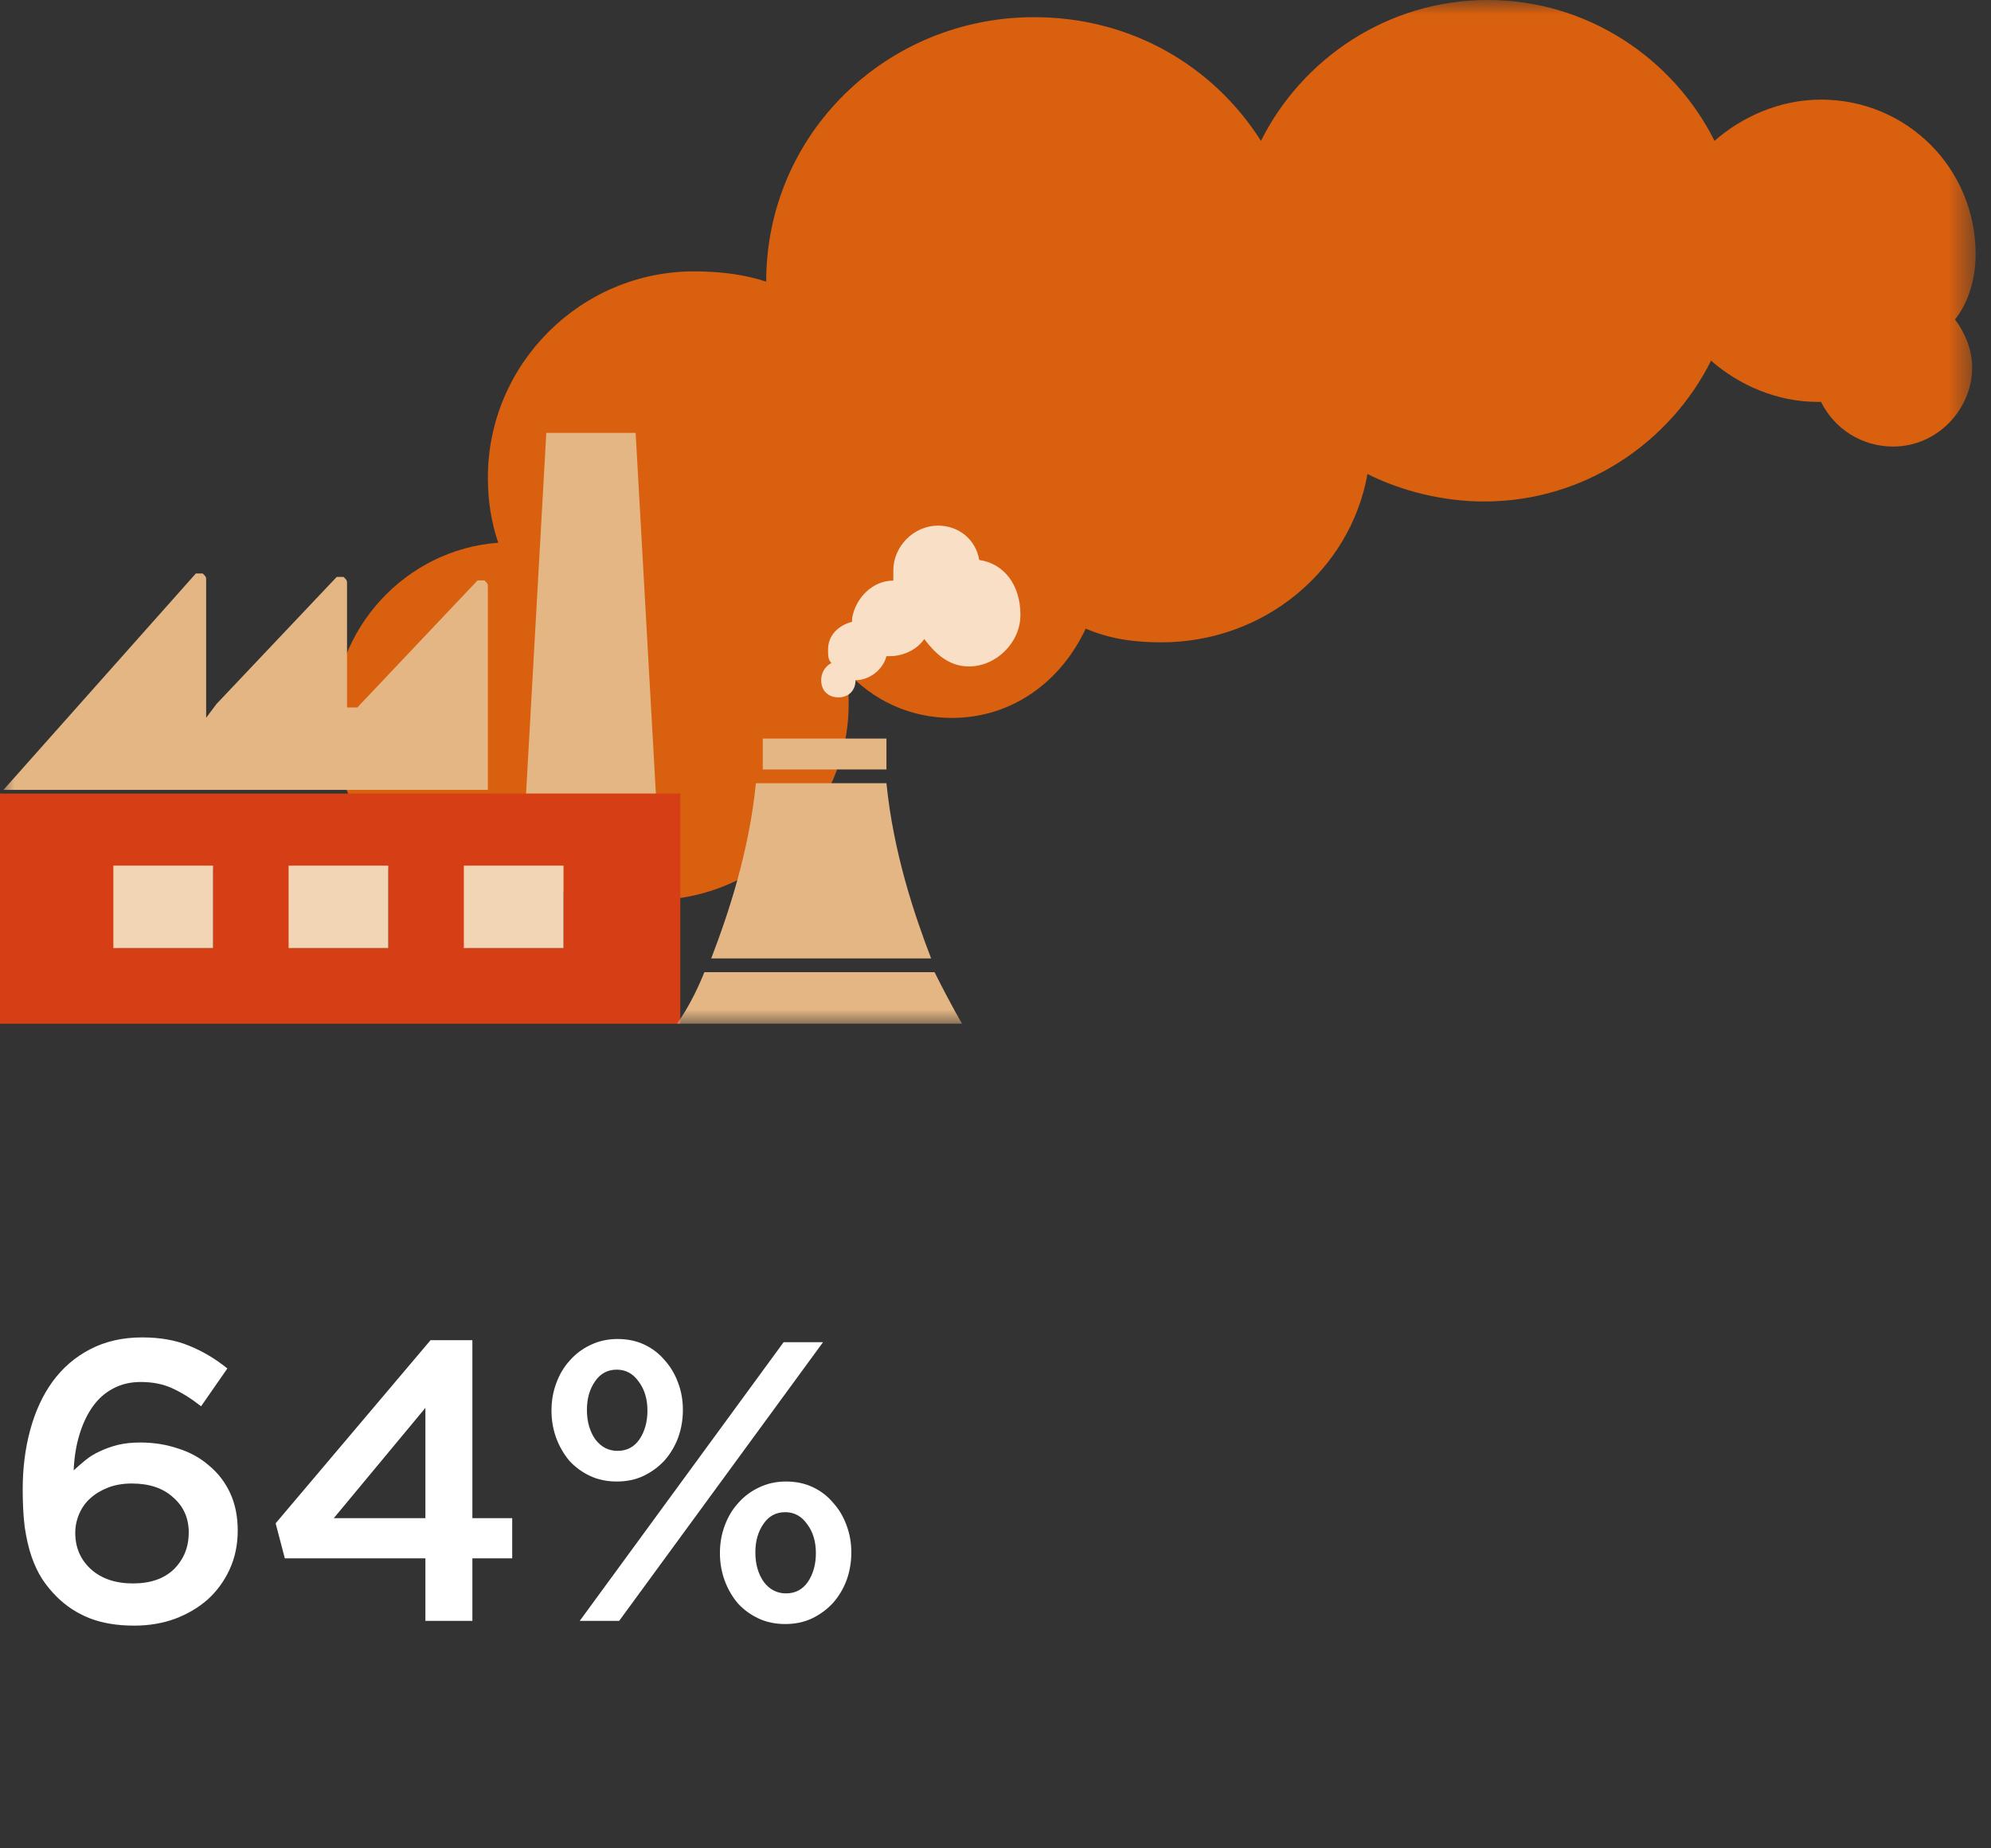
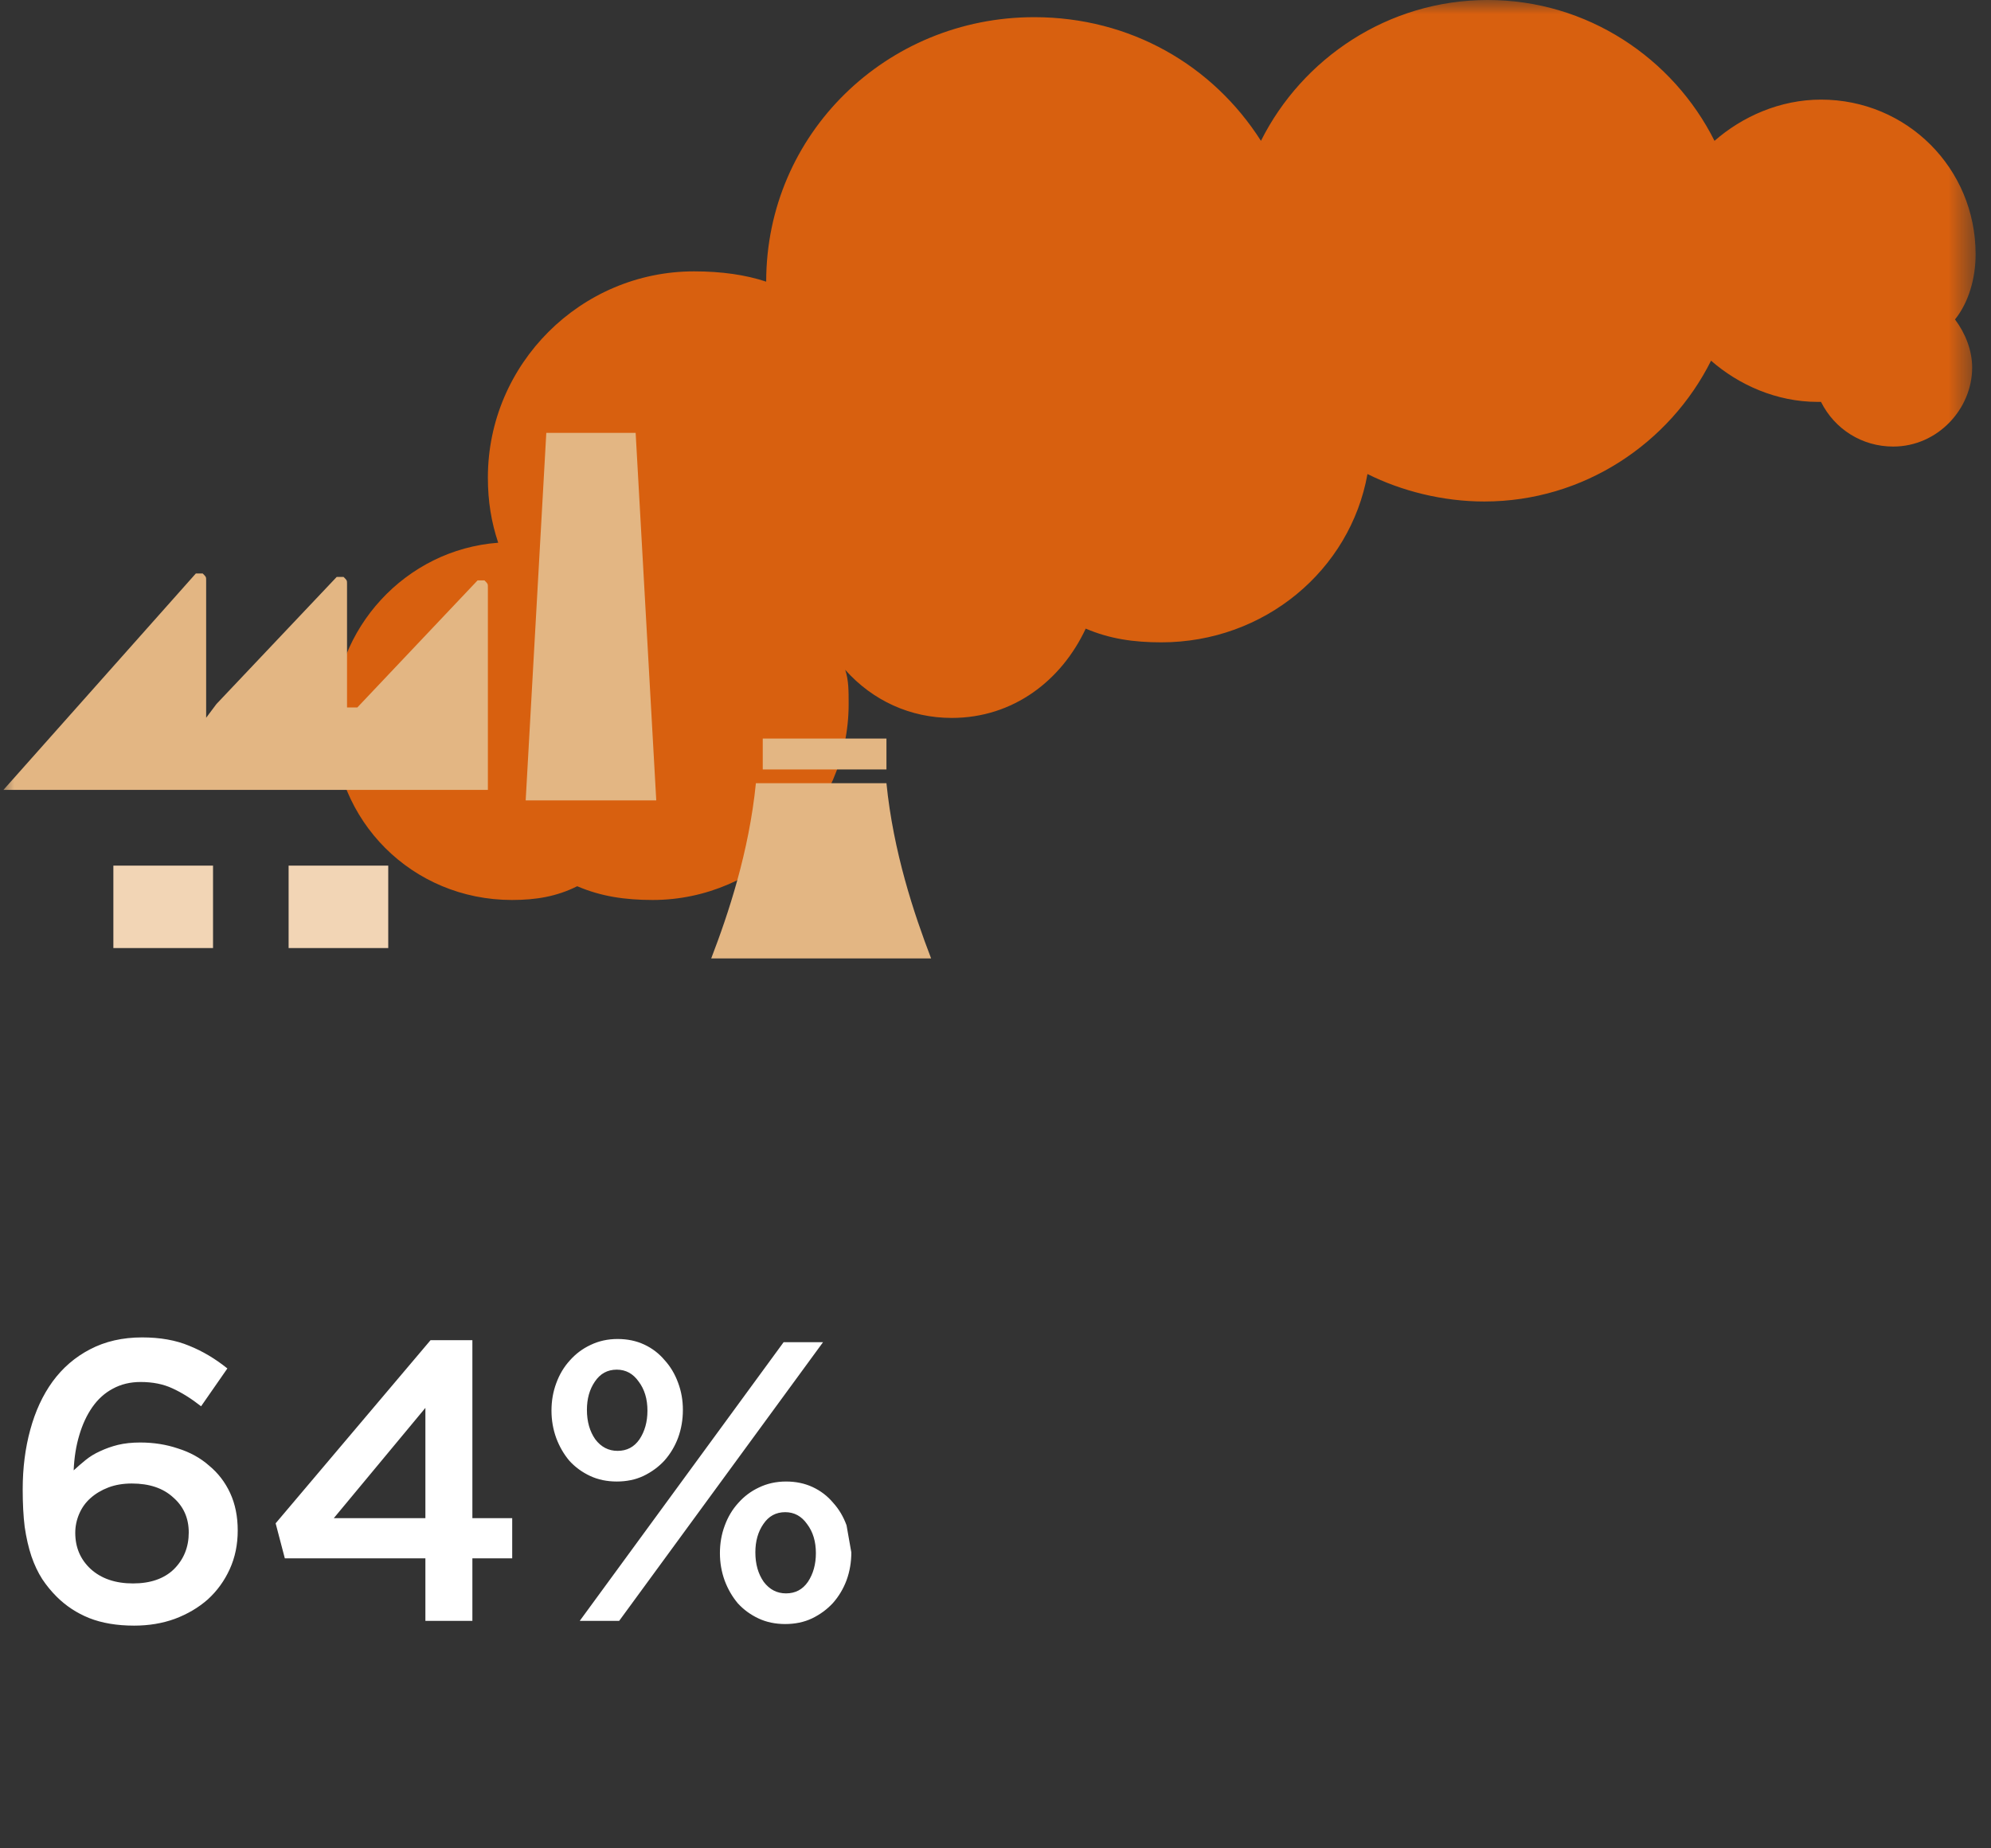
<svg xmlns="http://www.w3.org/2000/svg" width="70" height="65" viewBox="0 0 70 65" fill="none">
  <rect x="0" y="0" width="70" height="65" fill="#333333" stroke="none" />
  <mask id="mask0_384_13248" style="mask-type:luminance" maskUnits="userSpaceOnUse" x="0" y="0" width="70" height="36">
    <path d="M69.459 0H0V35.998H69.459V0Z" fill="white" />
  </mask>
  <g mask="url(#mask0_384_13248)">
    <path d="M69.459 8.939C69.459 5.919 67.043 3.503 64.023 3.503C62.574 3.503 61.245 4.107 60.279 4.953C58.829 2.054 55.809 0 52.306 0C48.803 0 45.783 2.054 44.333 4.953C42.642 2.295 39.743 0.604 36.36 0.604C31.166 0.604 26.938 4.711 26.938 9.905C26.213 9.664 25.368 9.543 24.401 9.543C20.415 9.543 17.153 12.805 17.153 16.791C17.153 17.636 17.274 18.361 17.516 19.086C14.254 19.328 11.717 22.106 11.717 25.367C11.717 28.87 14.496 31.649 17.999 31.649C18.845 31.649 19.569 31.528 20.294 31.166C21.14 31.528 21.985 31.649 22.952 31.649C26.697 31.649 29.837 28.508 29.837 24.763C29.837 24.28 29.837 23.918 29.716 23.555C30.683 24.643 32.012 25.247 33.461 25.247C35.636 25.247 37.327 23.918 38.172 22.106C39.018 22.468 39.864 22.589 40.83 22.589C44.454 22.589 47.474 20.052 48.078 16.67C49.286 17.274 50.736 17.636 52.185 17.636C55.688 17.636 58.708 15.583 60.158 12.684C61.124 13.529 62.453 14.133 63.903 14.133H64.023C64.507 15.1 65.473 15.704 66.56 15.704C68.131 15.704 69.338 14.375 69.338 12.925C69.338 12.321 69.097 11.717 68.735 11.234C69.218 10.63 69.459 9.785 69.459 8.939Z" fill="#D8600F" />
  </g>
  <path d="M23.073 28.148L22.348 15.223H19.207L18.482 28.148H23.073Z" fill="#E3B683" />
  <mask id="mask1_384_13248" style="mask-type:luminance" maskUnits="userSpaceOnUse" x="0" y="0" width="70" height="36">
    <path d="M69.459 0H0V35.998H69.459V0Z" fill="white" />
  </mask>
  <g mask="url(#mask1_384_13248)">
    <path d="M17.153 28.141V20.651C17.153 20.53 17.153 20.53 17.033 20.41C16.912 20.41 16.912 20.41 16.791 20.41L12.563 24.879H12.201V20.53C12.201 20.41 12.201 20.41 12.08 20.289C11.959 20.289 11.959 20.289 11.838 20.289L7.61 24.758L7.248 25.241V20.41C7.248 20.289 7.248 20.289 7.127 20.168C7.006 20.168 7.006 20.168 6.885 20.168L0.121 27.778H17.153V28.141Z" fill="#E3B683" />
  </g>
-   <path d="M4.107 30.564H7.49V33.342H4.107V30.564ZM10.268 30.564H13.65V33.342H10.268V30.564ZM16.429 30.564H19.811V33.342H16.429V30.564ZM0 36H23.918V27.906H0V36Z" fill="#D63E16" />
-   <path d="M19.811 30.441H16.308V33.34H19.811V30.441Z" fill="#F2D5B5" />
  <path d="M13.65 30.441H10.147V33.34H13.65V30.441Z" fill="#F2D5B5" />
  <path d="M7.49 30.441H3.986V33.34H7.49V30.441Z" fill="#F2D5B5" />
  <mask id="mask2_384_13248" style="mask-type:luminance" maskUnits="userSpaceOnUse" x="0" y="0" width="70" height="36">
-     <path d="M69.459 0H0V35.998H69.459V0Z" fill="white" />
-   </mask>
+     </mask>
  <g mask="url(#mask2_384_13248)">
    <path d="M34.428 19.692C34.307 18.968 33.703 18.484 32.978 18.484C32.133 18.484 31.408 19.209 31.408 20.055C31.408 20.175 31.408 20.296 31.408 20.417C30.683 20.417 30.079 21.021 29.958 21.746V21.867C29.475 21.988 29.113 22.35 29.113 22.833C29.113 23.075 29.113 23.195 29.233 23.316C28.992 23.437 28.871 23.679 28.871 23.92C28.871 24.283 29.113 24.524 29.475 24.524C29.837 24.524 30.079 24.283 30.079 23.92C30.562 23.92 31.045 23.558 31.166 23.075H31.287C31.77 23.075 32.253 22.833 32.495 22.471C32.857 22.954 33.34 23.437 34.065 23.437C35.032 23.437 35.877 22.591 35.877 21.625C35.877 20.538 35.273 19.813 34.428 19.692Z" fill="#F9DFC6" />
  </g>
  <mask id="mask3_384_13248" style="mask-type:luminance" maskUnits="userSpaceOnUse" x="0" y="0" width="70" height="36">
    <path d="M69.459 0H0V35.998H69.459V0Z" fill="white" />
  </mask>
  <g mask="url(#mask3_384_13248)">
    <path d="M31.166 27.06C31.166 26.697 31.166 26.335 31.166 25.973H28.992H26.817C26.817 26.335 26.817 26.697 26.817 27.06H31.166Z" fill="#E3B683" />
  </g>
  <mask id="mask4_384_13248" style="mask-type:luminance" maskUnits="userSpaceOnUse" x="0" y="0" width="70" height="36">
    <path d="M69.459 0H0V35.998H69.459V0Z" fill="white" />
  </mask>
  <g mask="url(#mask4_384_13248)">
    <path d="M32.736 33.704C32.133 32.133 31.408 29.959 31.166 27.543H26.576C26.334 29.959 25.609 32.133 25.005 33.704H32.736Z" fill="#E3B683" />
  </g>
  <mask id="mask5_384_13248" style="mask-type:luminance" maskUnits="userSpaceOnUse" x="0" y="0" width="69" height="36">
    <path d="M69 0H0V36H69V0Z" fill="white" />
  </mask>
  <g mask="url(#mask5_384_13248)">
-     <path d="M32.857 34.188H24.764C24.281 35.395 23.797 35.999 23.797 35.999H33.824C33.824 35.999 33.461 35.395 32.857 34.188Z" fill="#E3B683" />
-   </g>
-   <path d="M7.994 48.124L7.07 49.454C6.725 49.183 6.389 48.973 6.062 48.824C5.745 48.675 5.371 48.6 4.942 48.6C4.578 48.6 4.251 48.679 3.962 48.838C3.682 48.987 3.444 49.202 3.248 49.482C3.052 49.762 2.898 50.093 2.786 50.476C2.674 50.849 2.609 51.26 2.59 51.708C2.721 51.587 2.861 51.465 3.01 51.344C3.159 51.223 3.327 51.12 3.514 51.036C3.71 50.943 3.92 50.868 4.144 50.812C4.377 50.756 4.639 50.728 4.928 50.728C5.404 50.728 5.847 50.798 6.258 50.938C6.678 51.069 7.042 51.269 7.35 51.54C7.667 51.801 7.915 52.123 8.092 52.506C8.269 52.889 8.358 53.327 8.358 53.822C8.358 54.317 8.265 54.769 8.078 55.18C7.891 55.591 7.635 55.945 7.308 56.244C6.981 56.533 6.594 56.762 6.146 56.93C5.707 57.089 5.231 57.168 4.718 57.168C4.111 57.168 3.584 57.079 3.136 56.902C2.697 56.725 2.315 56.473 1.988 56.146C1.801 55.959 1.633 55.754 1.484 55.53C1.335 55.297 1.209 55.031 1.106 54.732C1.003 54.424 0.924 54.079 0.868 53.696C0.821 53.313 0.798 52.875 0.798 52.38C0.798 51.624 0.887 50.924 1.064 50.28C1.241 49.627 1.503 49.062 1.848 48.586C2.203 48.101 2.641 47.723 3.164 47.452C3.696 47.172 4.307 47.032 4.998 47.032C5.633 47.032 6.183 47.13 6.65 47.326C7.117 47.513 7.565 47.779 7.994 48.124ZM6.636 53.892C6.636 53.388 6.454 52.977 6.09 52.66C5.735 52.333 5.25 52.17 4.634 52.17C4.326 52.17 4.051 52.217 3.808 52.31C3.565 52.403 3.355 52.529 3.178 52.688C3.01 52.837 2.879 53.019 2.786 53.234C2.693 53.449 2.646 53.673 2.646 53.906C2.646 54.419 2.828 54.844 3.192 55.18C3.565 55.516 4.06 55.684 4.676 55.684C5.292 55.684 5.773 55.516 6.118 55.18C6.463 54.835 6.636 54.405 6.636 53.892ZM15.137 47.13H16.608V53.388H18.008V54.802H16.608V57H14.956V54.802H10.014L9.691 53.57L15.137 47.13ZM14.956 53.388V49.51L11.736 53.388H14.956ZM24.009 49.58C24.009 49.925 23.953 50.252 23.841 50.56C23.729 50.859 23.57 51.125 23.365 51.358C23.16 51.582 22.912 51.764 22.623 51.904C22.343 52.035 22.03 52.1 21.685 52.1C21.34 52.1 21.027 52.035 20.747 51.904C20.467 51.773 20.224 51.596 20.019 51.372C19.823 51.139 19.669 50.873 19.557 50.574C19.445 50.266 19.389 49.944 19.389 49.608C19.389 49.263 19.445 48.941 19.557 48.642C19.669 48.334 19.828 48.068 20.033 47.844C20.238 47.611 20.481 47.429 20.761 47.298C21.05 47.158 21.367 47.088 21.713 47.088C22.058 47.088 22.371 47.153 22.651 47.284C22.931 47.415 23.169 47.597 23.365 47.83C23.57 48.054 23.729 48.32 23.841 48.628C23.953 48.927 24.009 49.244 24.009 49.58ZM28.937 47.2L21.769 57H20.383L27.551 47.2H28.937ZM29.931 54.592C29.931 54.937 29.875 55.264 29.763 55.572C29.651 55.871 29.492 56.137 29.287 56.37C29.081 56.594 28.834 56.776 28.545 56.916C28.265 57.047 27.952 57.112 27.607 57.112C27.262 57.112 26.949 57.047 26.669 56.916C26.389 56.785 26.146 56.608 25.941 56.384C25.745 56.151 25.591 55.885 25.479 55.586C25.367 55.278 25.311 54.956 25.311 54.62C25.311 54.275 25.367 53.953 25.479 53.654C25.591 53.346 25.75 53.08 25.955 52.856C26.16 52.623 26.403 52.441 26.683 52.31C26.972 52.17 27.29 52.1 27.635 52.1C27.98 52.1 28.293 52.165 28.573 52.296C28.853 52.427 29.091 52.609 29.287 52.842C29.492 53.066 29.651 53.332 29.763 53.64C29.875 53.939 29.931 54.256 29.931 54.592ZM22.763 49.608C22.763 49.197 22.66 48.857 22.455 48.586C22.259 48.306 22.002 48.166 21.685 48.166C21.358 48.166 21.102 48.306 20.915 48.586C20.728 48.857 20.635 49.188 20.635 49.58C20.635 49.991 20.733 50.336 20.929 50.616C21.134 50.887 21.395 51.022 21.713 51.022C22.04 51.022 22.296 50.887 22.483 50.616C22.669 50.336 22.763 50 22.763 49.608ZM28.685 54.62C28.685 54.209 28.582 53.869 28.377 53.598C28.181 53.318 27.924 53.178 27.607 53.178C27.28 53.178 27.023 53.318 26.837 53.598C26.65 53.869 26.557 54.2 26.557 54.592C26.557 55.003 26.655 55.348 26.851 55.628C27.056 55.899 27.317 56.034 27.635 56.034C27.962 56.034 28.218 55.899 28.405 55.628C28.591 55.348 28.685 55.012 28.685 54.62Z" fill="white" />
+     </g>
+   <path d="M7.994 48.124L7.07 49.454C6.725 49.183 6.389 48.973 6.062 48.824C5.745 48.675 5.371 48.6 4.942 48.6C4.578 48.6 4.251 48.679 3.962 48.838C3.682 48.987 3.444 49.202 3.248 49.482C3.052 49.762 2.898 50.093 2.786 50.476C2.674 50.849 2.609 51.26 2.59 51.708C2.721 51.587 2.861 51.465 3.01 51.344C3.159 51.223 3.327 51.12 3.514 51.036C3.71 50.943 3.92 50.868 4.144 50.812C4.377 50.756 4.639 50.728 4.928 50.728C5.404 50.728 5.847 50.798 6.258 50.938C6.678 51.069 7.042 51.269 7.35 51.54C7.667 51.801 7.915 52.123 8.092 52.506C8.269 52.889 8.358 53.327 8.358 53.822C8.358 54.317 8.265 54.769 8.078 55.18C7.891 55.591 7.635 55.945 7.308 56.244C6.981 56.533 6.594 56.762 6.146 56.93C5.707 57.089 5.231 57.168 4.718 57.168C4.111 57.168 3.584 57.079 3.136 56.902C2.697 56.725 2.315 56.473 1.988 56.146C1.801 55.959 1.633 55.754 1.484 55.53C1.335 55.297 1.209 55.031 1.106 54.732C1.003 54.424 0.924 54.079 0.868 53.696C0.821 53.313 0.798 52.875 0.798 52.38C0.798 51.624 0.887 50.924 1.064 50.28C1.241 49.627 1.503 49.062 1.848 48.586C2.203 48.101 2.641 47.723 3.164 47.452C3.696 47.172 4.307 47.032 4.998 47.032C5.633 47.032 6.183 47.13 6.65 47.326C7.117 47.513 7.565 47.779 7.994 48.124ZM6.636 53.892C6.636 53.388 6.454 52.977 6.09 52.66C5.735 52.333 5.25 52.17 4.634 52.17C4.326 52.17 4.051 52.217 3.808 52.31C3.565 52.403 3.355 52.529 3.178 52.688C3.01 52.837 2.879 53.019 2.786 53.234C2.693 53.449 2.646 53.673 2.646 53.906C2.646 54.419 2.828 54.844 3.192 55.18C3.565 55.516 4.06 55.684 4.676 55.684C5.292 55.684 5.773 55.516 6.118 55.18C6.463 54.835 6.636 54.405 6.636 53.892ZM15.137 47.13H16.608V53.388H18.008V54.802H16.608V57H14.956V54.802H10.014L9.691 53.57L15.137 47.13ZM14.956 53.388V49.51L11.736 53.388H14.956ZM24.009 49.58C24.009 49.925 23.953 50.252 23.841 50.56C23.729 50.859 23.57 51.125 23.365 51.358C23.16 51.582 22.912 51.764 22.623 51.904C22.343 52.035 22.03 52.1 21.685 52.1C21.34 52.1 21.027 52.035 20.747 51.904C20.467 51.773 20.224 51.596 20.019 51.372C19.823 51.139 19.669 50.873 19.557 50.574C19.445 50.266 19.389 49.944 19.389 49.608C19.389 49.263 19.445 48.941 19.557 48.642C19.669 48.334 19.828 48.068 20.033 47.844C20.238 47.611 20.481 47.429 20.761 47.298C21.05 47.158 21.367 47.088 21.713 47.088C22.058 47.088 22.371 47.153 22.651 47.284C22.931 47.415 23.169 47.597 23.365 47.83C23.57 48.054 23.729 48.32 23.841 48.628C23.953 48.927 24.009 49.244 24.009 49.58ZM28.937 47.2L21.769 57H20.383L27.551 47.2H28.937ZM29.931 54.592C29.931 54.937 29.875 55.264 29.763 55.572C29.651 55.871 29.492 56.137 29.287 56.37C29.081 56.594 28.834 56.776 28.545 56.916C28.265 57.047 27.952 57.112 27.607 57.112C27.262 57.112 26.949 57.047 26.669 56.916C26.389 56.785 26.146 56.608 25.941 56.384C25.745 56.151 25.591 55.885 25.479 55.586C25.367 55.278 25.311 54.956 25.311 54.62C25.311 54.275 25.367 53.953 25.479 53.654C25.591 53.346 25.75 53.08 25.955 52.856C26.16 52.623 26.403 52.441 26.683 52.31C26.972 52.17 27.29 52.1 27.635 52.1C27.98 52.1 28.293 52.165 28.573 52.296C28.853 52.427 29.091 52.609 29.287 52.842C29.492 53.066 29.651 53.332 29.763 53.64ZM22.763 49.608C22.763 49.197 22.66 48.857 22.455 48.586C22.259 48.306 22.002 48.166 21.685 48.166C21.358 48.166 21.102 48.306 20.915 48.586C20.728 48.857 20.635 49.188 20.635 49.58C20.635 49.991 20.733 50.336 20.929 50.616C21.134 50.887 21.395 51.022 21.713 51.022C22.04 51.022 22.296 50.887 22.483 50.616C22.669 50.336 22.763 50 22.763 49.608ZM28.685 54.62C28.685 54.209 28.582 53.869 28.377 53.598C28.181 53.318 27.924 53.178 27.607 53.178C27.28 53.178 27.023 53.318 26.837 53.598C26.65 53.869 26.557 54.2 26.557 54.592C26.557 55.003 26.655 55.348 26.851 55.628C27.056 55.899 27.317 56.034 27.635 56.034C27.962 56.034 28.218 55.899 28.405 55.628C28.591 55.348 28.685 55.012 28.685 54.62Z" fill="white" />
</svg>